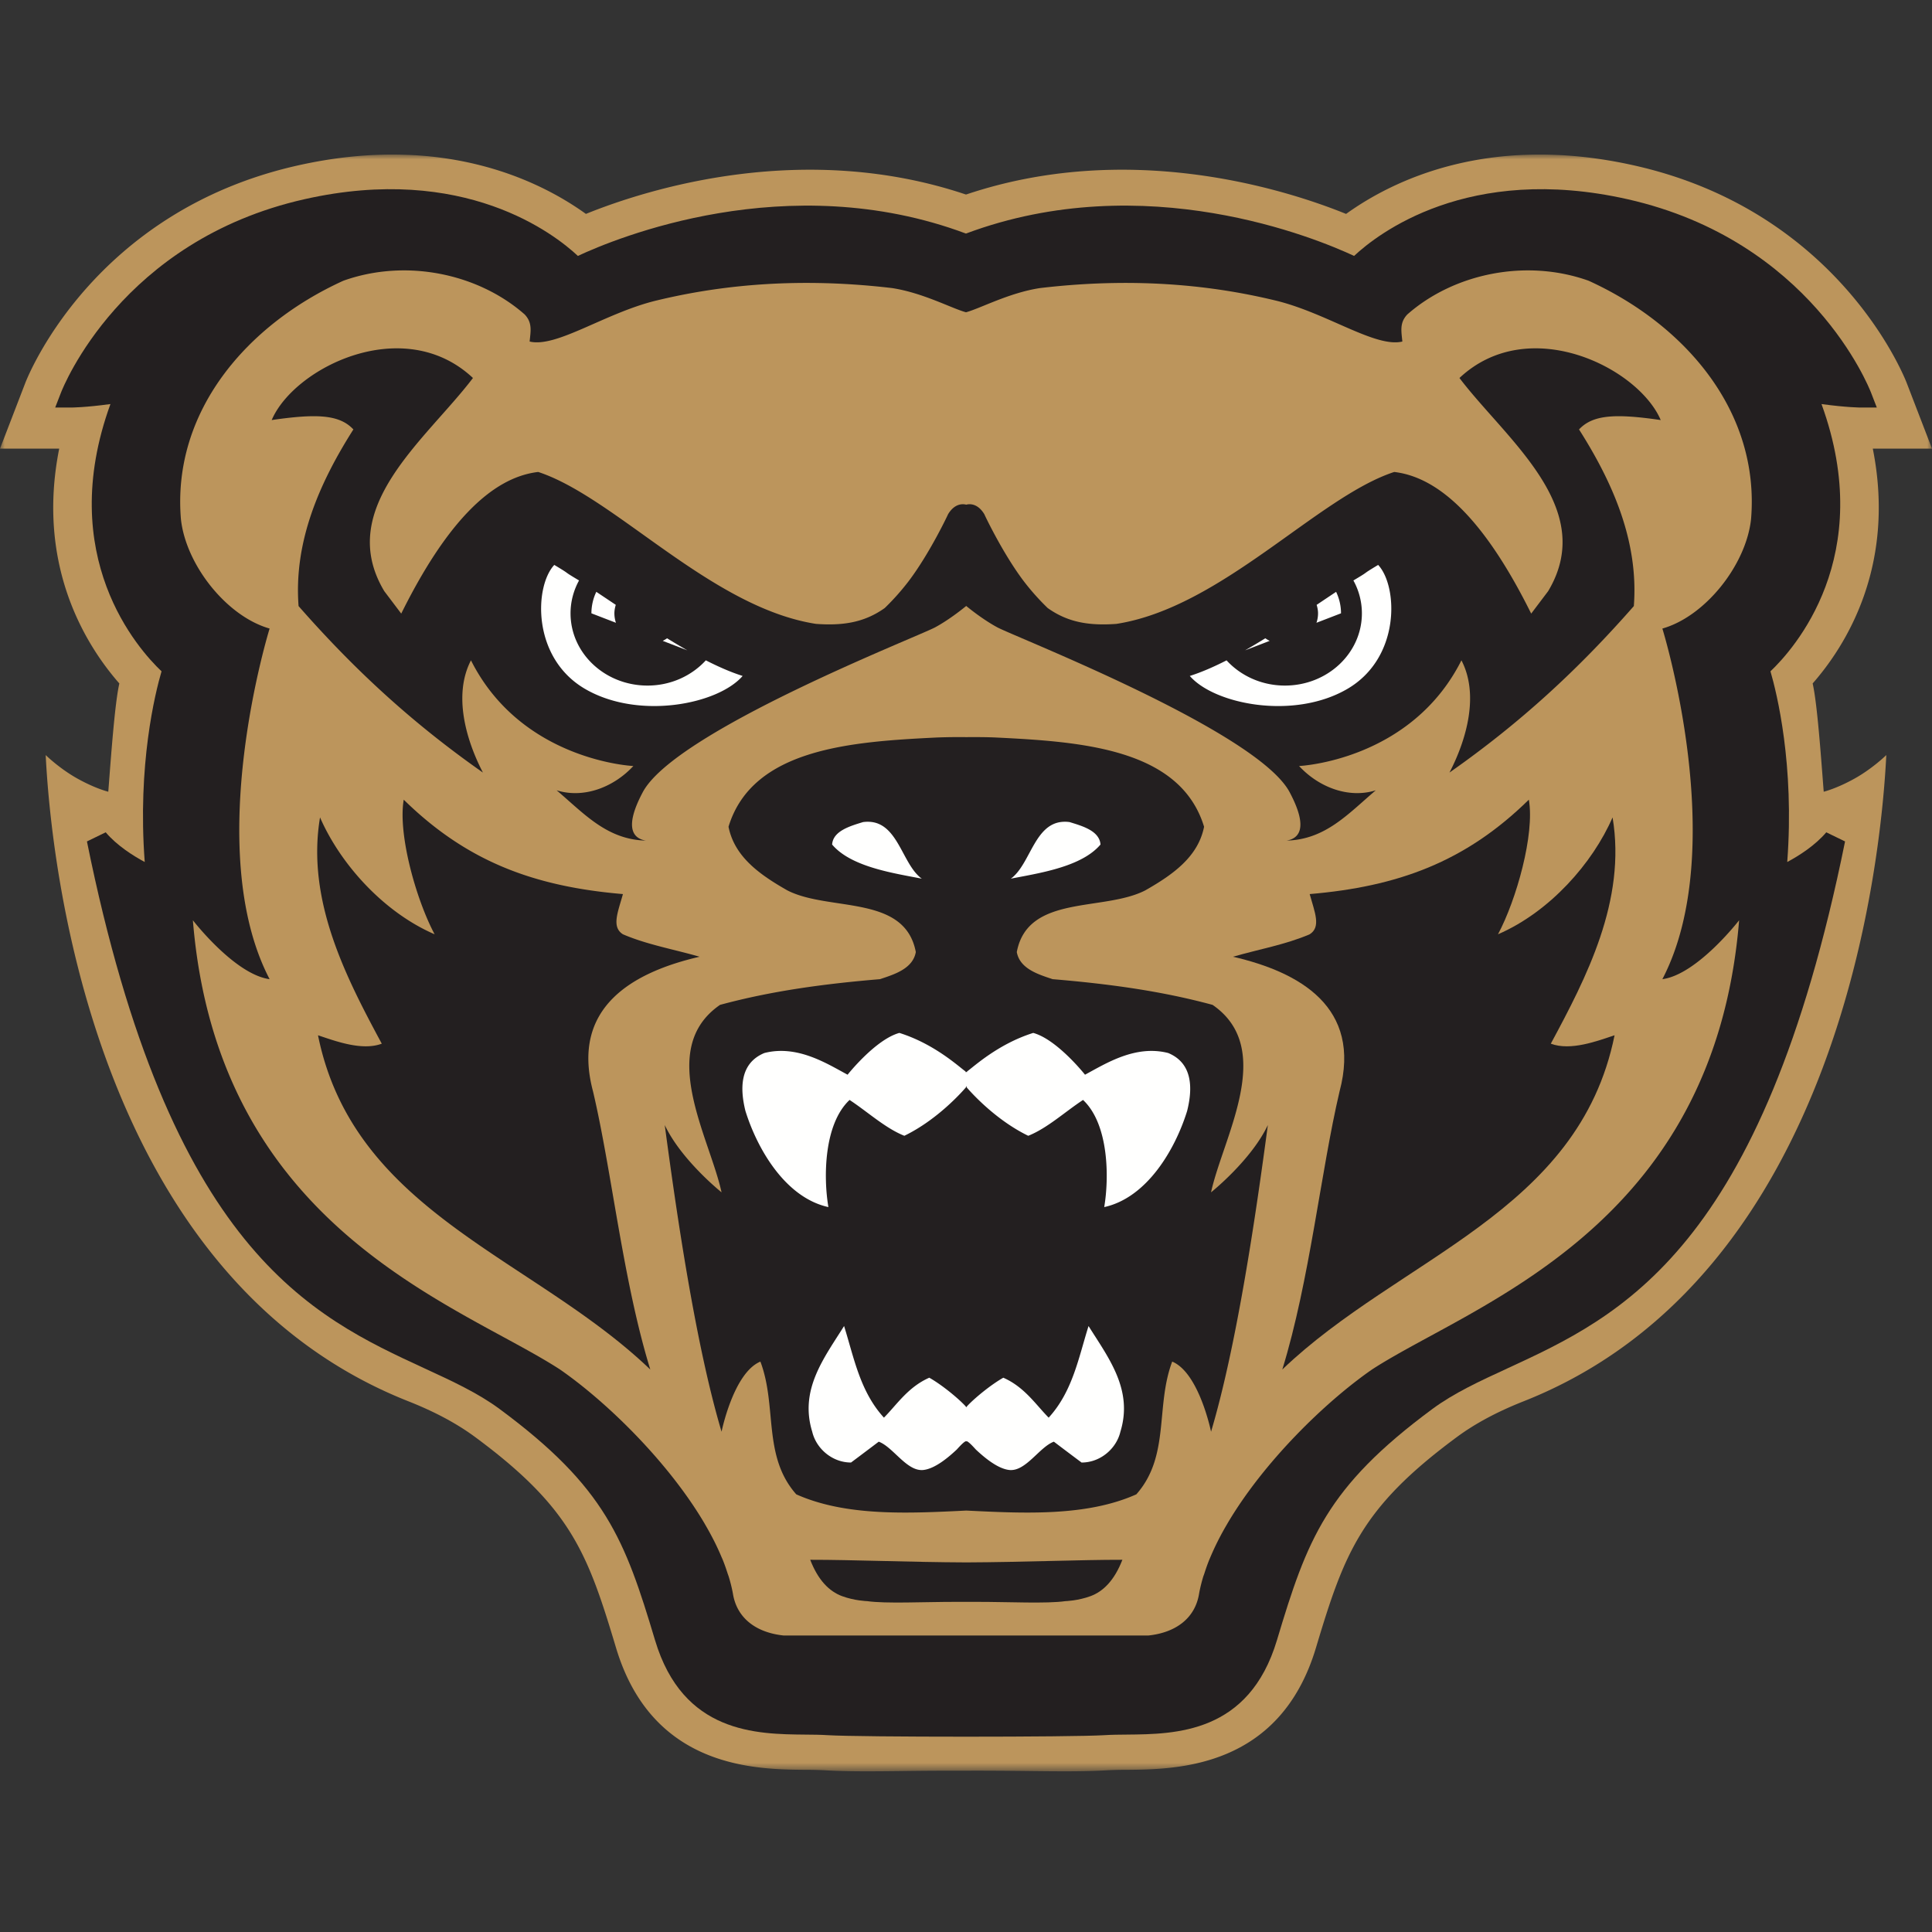
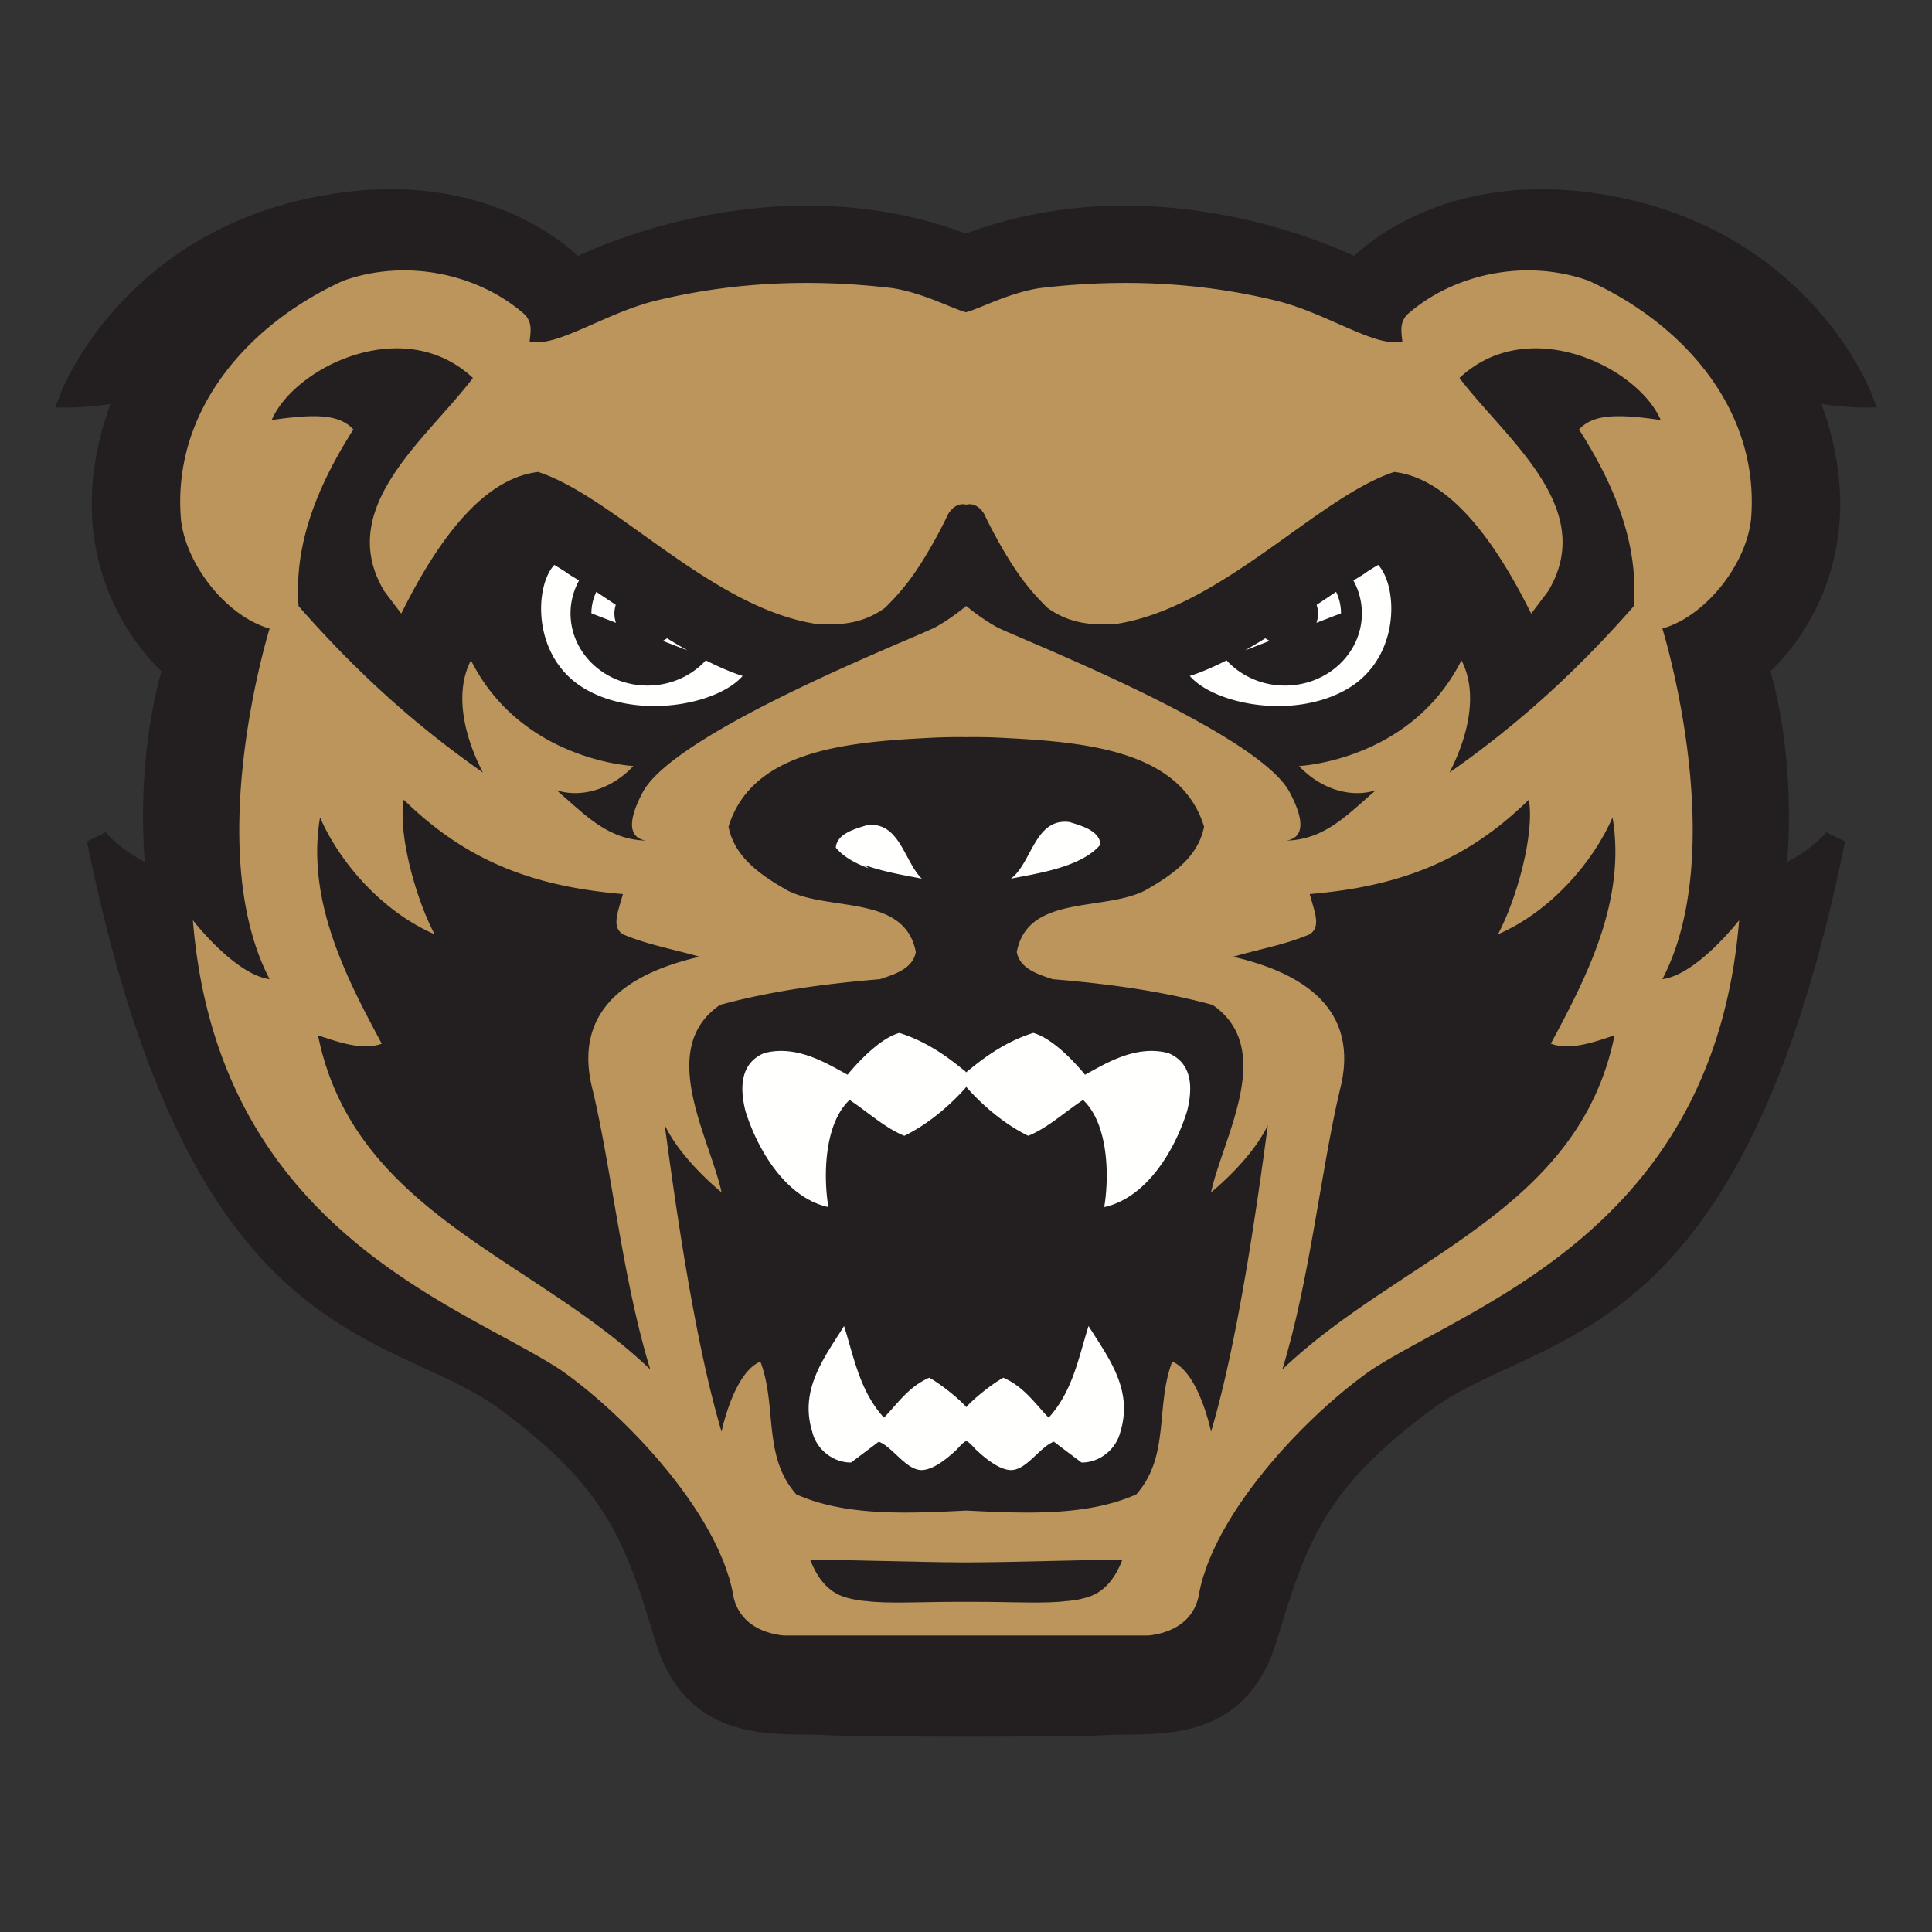
<svg xmlns="http://www.w3.org/2000/svg" xmlns:xlink="http://www.w3.org/1999/xlink" width="200" height="200">
  <rect width="100%" height="100%" fill="#333333" stroke="none" />
  <defs>
    <path id="a" d="M0 0h200v167.365H0z" />
  </defs>
  <g fill="none" fill-rule="evenodd">
    <g transform="translate(0 16)">
      <mask id="b" fill="#fff">
        <use xlink:href="#a" />
      </mask>
-       <path fill="#BC955C" d="M187.645 54.751c3.37-3.838 8.656-12.092 6.226-24.309H200l-2.623-6.812c-.28-.72-7.053-17.722-28.127-22.485-15.126-3.416-25.135 1.568-29.904 5-6.81-2.76-22.766-7.57-39.31-2.017h-.072c-16.544-5.552-32.5-.743-39.31 2.016C55.885 2.713 45.876-2.27 30.75 1.145 9.674 5.908 2.902 22.91 2.623 23.63L0 30.442h6.129c-2.43 12.217 2.855 20.471 6.226 24.31-.47 2.035-.857 7.487-1.145 11.207 0 0-1.288-.304-3.168-1.346-1.878-1.04-3.311-2.447-3.311-2.447.511 10.36 4.61 53.884 37.542 66.894 2.795 1.105 5.07 2.338 6.93 3.715 9.904 7.323 11.623 11.976 14.566 21.795 3.746 12.503 14.445 12.595 19.584 12.641a39 39 0 0 1 2.041.047c2.353.145 5.164.114 8.424.074a396 396 0 0 1 6.16-.031h.044c1.987-.01 4.354.009 6.16.031 3.26.04 6.07.071 8.424-.074a39 39 0 0 1 2.04-.047c5.14-.046 15.839-.138 19.583-12.64 2.945-9.82 4.664-14.473 14.568-21.796 1.86-1.377 4.135-2.61 6.93-3.715 32.932-13.01 37.03-56.535 37.542-66.894 0 0-1.433 1.406-3.311 2.447-1.88 1.042-3.168 1.346-3.168 1.346-.288-3.72-.674-9.172-1.145-11.208m-40.233 74.012c-11.295 8.348-13.35 14.13-16.43 24.407-3.083 10.28-11.638 8.674-16.773 8.996-3.287.205-25.133.205-28.42 0-5.135-.322-13.693 1.283-16.771-8.996-3.08-10.276-5.135-16.059-16.43-24.407-11.295-8.354-31.49-5.463-42.1-57.819 2.263 2.66 6.15 4.175 6.154 4.175-1.36-12.846 1.72-21.84 1.72-21.84s-12.667-9.957-4.794-28.586c-3.764.643-5.819.643-5.819.643s5.819-15.095 24.3-19.272c18.487-4.175 27.726 6.104 27.726 6.104S79.716 1.9 99.998 9.705h.004c20.282-7.805 40.223 2.463 40.223 2.463s9.237-10.28 27.725-6.104c18.48 4.177 24.298 19.272 24.298 19.272s-2.054 0-5.818-.643c7.872 18.63-4.791 28.587-4.791 28.587s3.079 8.993 1.717 21.84c.004 0 3.891-1.517 6.153-4.176-10.607 52.356-30.802 49.465-42.097 57.82" mask="url(#b)" />
    </g>
    <path fill="#231F20" d="M192.657 42.189c-.072 0-1.492-.005-4.095-.362 5.747 15.787-2.887 25.392-5.284 27.667.66 2.264 2.493 9.652 1.737 19.741 1.23-.66 2.882-1.71 4.04-3.074l1.945.944c-8.589 42.382-23.221 49.134-34.985 54.564-2.827 1.304-5.501 2.538-7.732 4.186-10.976 8.113-12.965 13.496-16.095 23.94-2.894 9.657-10.507 9.724-15.546 9.77-.817.007-1.59.012-2.302.059-3.35.21-25.331.21-28.682 0-.708-.047-1.483-.052-2.302-.058-5.04-.047-12.653-.114-15.546-9.77-3.128-10.445-5.122-15.825-16.098-23.941-2.23-1.648-4.9-2.882-7.729-4.186C32.219 136.239 17.584 129.487 9 87.105l1.942-.944c1.159 1.364 2.813 2.413 4.041 3.074-.759-10.09 1.076-17.477 1.74-19.74-2.403-2.276-11.03-11.88-5.29-27.668-2.6.357-4.02.362-4.094.362H5.713l.588-1.518c.247-.641 6.275-15.767 25.2-20.045 16.554-3.74 25.93 3.626 28.32 5.867 3.852-1.8 21.673-9.232 40.175-2.315 18.506-6.917 36.33.516 40.18 2.315 2.394-2.241 11.764-9.607 28.32-5.867 18.928 4.278 24.958 19.404 25.203 20.045l.588 1.518z" />
    <path fill="#BC955C" d="M164.456 29.063c-6.443-2.306-13.92-.775-18.767 3.485-.826.869-.619 1.742-.518 2.807-2.784.676-7.823-2.963-13.115-4.242-5.293-1.277-13.474-2.586-24.41-1.29-3.223.497-6.206 2.123-7.644 2.502-.002.002-.002-.033-.002-.094l-.002.094c-1.438-.38-4.42-2.005-7.645-2.503-10.935-1.295-19.118.014-24.41 1.29-5.293 1.28-10.332 4.92-13.116 4.243.103-1.065.308-1.938-.516-2.807-4.847-4.26-12.324-5.791-18.772-3.485-10.004 4.553-17.738 13.55-16.81 24.68.514 4.744 4.745 10.067 9.181 11.324 0 0-7.066 22.746 0 36.296-3.61-.482-7.943-6.098-7.943-6.098 2.594 31.99 27.588 39.733 38.006 46.506 4.856 3.365 11.234 9.596 14.983 15.975l.002.007a34 34 0 0 1 1.005 1.842 27 27 0 0 1 .739 1.61c.036.082.076.167.11.25.194.475.357.948.508 1.42.04.124.092.247.128.37.174.574.317 1.145.42 1.708.412 2.614 2.473 4.063 5.26 4.354h37.742c2.789-.29 4.85-1.74 5.263-4.354.102-.563.245-1.134.415-1.708.04-.123.09-.246.13-.37.151-.472.316-.945.51-1.42.034-.083.074-.168.106-.25a28 28 0 0 1 .77-1.666q.45-.893.978-1.786 0-.006.002-.007c3.746-6.379 10.127-12.61 14.983-15.975 10.416-6.773 35.41-14.516 38.006-46.506 0 0-4.333 5.616-7.945 6.098 7.066-13.55 0-36.296 0-36.296 4.438-1.257 8.667-6.58 9.18-11.324.931-11.13-6.805-20.127-16.812-24.68" />
    <path fill="#231F20" d="m132.744 141.771.002-.006c2.833-9.194 3.97-20.467 5.926-28.786 2.324-8.714-4.124-12.342-11.034-13.938 2.681-.773 5.465-1.26 7.941-2.324 1.204-.76.516-2.291 0-4.16v-.002c9.076-.775 16.089-3.29 22.688-9.774.621 3.58-1.286 10.355-3.194 13.936 5.362-2.322 9.796-7.357 11.86-12.099 1.444 8.616-2.733 16.624-6.393 23.423 2.061.777 4.847-.29 6.6-.871-3.713 18.388-22.277 22.987-34.396 34.601m-32.713 19.969c5.736-.022 11.867-.279 16.158-.272-.824 2.127-1.976 3.273-3.287 3.76-1.308.486-2.614.522-2.614.522-1.954.275-5.751.074-9.156.074H98.93c-3.405 0-7.203.2-9.156-.074 0 0-1.309-.036-2.615-.522-1.308-.487-2.465-1.633-3.286-3.76 4.289-.007 10.424.25 16.157.272" />
    <path fill="#231F20" d="M74.695 123.43c-1.239-5.71-6.758-14.856-.158-19.406 5.365-1.453 10.781-2.177 16.555-2.661 1.444-.482 3.405-1.063 3.713-2.809-1.137-5.999-8.973-4.16-13.305-6.385-2.886-1.643-5.467-3.485-6.084-6.584 2.474-8.127 12.762-8.806 21.554-9.239a61 61 0 0 1 3.061-.038c.907-.009 2.19-.004 3.061.038 8.79.433 19.08 1.112 21.554 9.239-.616 3.099-3.197 4.94-6.084 6.584-4.331 2.226-12.17.386-13.304 6.385.31 1.746 2.268 2.327 3.71 2.809 5.776.484 11.193 1.208 16.558 2.661 6.6 4.55 1.08 13.695-.159 19.406 0 0 4.155-3.315 5.881-6.968-1.24 9.292-3.2 22.746-5.88 31.748 0 0-1.238-6.101-4.022-7.258-1.755 4.644-.205 9.772-3.713 13.742-5.155 2.297-11.56 1.976-17.602 1.679-6.044.297-12.449.618-17.602-1.68-3.507-3.969-1.958-9.097-3.713-13.741-2.786 1.157-4.02 7.258-4.02 7.258-2.684-9.002-4.642-22.456-5.882-31.748 1.726 3.653 5.881 6.968 5.881 6.968" />
    <path fill="#231F20" d="M33.13 84.618c2.063 4.742 6.495 9.774 11.862 12.099-1.911-3.581-3.818-10.358-3.197-13.934 6.6 6.481 13.612 8.997 22.69 9.772-.518 1.871-1.205 3.403 0 4.162 2.476 1.067 5.258 1.551 7.937 2.324-6.907 1.596-13.357 5.224-11.033 13.936 1.958 8.319 3.094 19.594 5.927 28.785l.003.012c-12.121-11.615-30.681-16.216-34.399-34.602 1.757.58 4.541 1.643 6.602.869-3.661-6.799-7.836-14.81-6.392-23.423m130.33-40.163c3.508 5.517 6.187 11.612 5.674 18.288-5.776 6.584-11.76 12.098-19.083 17.231 1.755-3.387 3.095-8.033 1.237-11.616-5.242 10.42-16.807 10.94-16.807 10.94 2.06 2.223 5.155 3.387 7.941 2.514-2.842 2.409-5.204 5.106-9.236 5.206 1.21-.196 2.349-1.192.315-5.014-3.354-6.288-28.105-15.944-30.237-17.049-1.56-.84-3.054-2.072-3.242-2.226-.19.154-1.683 1.387-3.241 2.226-2.135 1.105-26.884 10.761-30.24 17.049-2.033 3.822-.892 4.818.315 5.014-4.032-.1-6.392-2.797-9.234-5.206 2.784.873 5.881-.29 7.942-2.514 0 0-11.568-.52-16.81-10.94-1.857 3.583-.516 8.23 1.237 11.616-7.323-5.133-13.306-10.647-19.082-17.231-.514-6.676 2.168-12.771 5.673-18.288-1.445-1.55-3.816-1.645-8.457-.971 2.322-5.437 13.666-11.08 20.835-4.354-4.847 6.388-14.338 13.454-9.179 22.068l1.755 2.322c4.552-9.179 9.228-14.084 14.177-14.662 7.908 2.578 17.88 14.034 28.759 15.727 2.684.192 4.952-.096 7.118-1.644a25 25 0 0 0 2.444-2.74c2.222-2.92 4.153-7.039 4.104-6.958.768-1.286 1.74-1.043 1.884-.998.145-.045 1.114-.288 1.882.998-.049-.08 1.883 4.039 4.104 6.959a25 25 0 0 0 2.447 2.74c2.166 1.547 4.434 1.835 7.115 1.643 10.882-1.693 20.851-13.149 28.76-15.727 4.949.578 9.624 5.483 14.179 14.662l1.754-2.322c5.158-8.614-4.33-15.68-9.18-22.068 7.169-6.727 18.513-1.083 20.835 4.354-4.642-.674-7.013-.578-8.457.971" />
    <path fill="#FFFFFE" d="M142.666 58.48c-1.99 1.193-.608.45-2.563 1.61a7.04 7.04 0 0 1 .88 3.403c0 4.128-3.566 7.477-7.969 7.477-2.416 0-4.58-1.016-6.041-2.61-1.318.672-2.595 1.23-3.805 1.614 2.548 2.943 10.76 4.575 16.305 1.344 5.542-3.228 5.251-10.632 3.193-12.838" />
    <path fill="#FFFFFE" d="m136.28 64.47 2.541-.98c0-.792-.183-1.542-.507-2.223q-.977.651-1.973 1.32l-.043.024c.085.281.145.574.145.88 0 .343-.058.674-.163.98m-7.392 2.853 2.548-.982a4 4 0 0 1-.451-.268 70 70 0 0 1-2.097 1.25m-52.011 2.65c-1.213-.384-2.488-.942-3.81-1.616-1.46 1.594-3.623 2.612-6.036 2.612-4.403 0-7.969-3.347-7.969-7.48 0-1.225.32-2.38.88-3.402-1.956-1.161-.574-.418-2.563-1.608-2.059 2.206-2.353 9.61 3.193 12.84 5.545 3.227 13.757 1.597 16.305-1.346" />
    <path fill="#FFFFFE" d="m68.607 66.342 2.55.982a69 69 0 0 1-2.1-1.248 4 4 0 0 1-.45.266m-4.845-1.872a3.1 3.1 0 0 1-.16-.98c0-.305.06-.598.144-.88l-.042-.024-1.974-1.32a5.16 5.16 0 0 0-.507 2.225zm13.407 50.54c1.237 3.97 4.153 8.976 8.587 9.947-.516-3.03-.491-8.573 2.192-11.091 1.907 1.257 3.71 2.933 5.671 3.71 3.434-1.665 5.986-4.561 6.383-5.023v-.07c-.091.099-.002 0 .03-.037-.014-.016-.012-.012 0 0 .01-.012.015-.016 0 0 .033.038.12.136.03.038v.069c.396.462 2.95 3.358 6.381 5.023 1.96-.777 3.765-2.453 5.674-3.71 2.679 2.518 2.708 8.062 2.192 11.091 4.432-.97 7.35-5.976 8.582-9.946.57-2.275.62-4.936-1.96-6.004-3.398-.868-6.443 1.083-8.61 2.246 0 0-2.888-3.65-5.36-4.326-3.683 1.154-6.233 3.567-6.856 3.992v.066q-.018.01-.074-.022-.054.033-.073.022l.002-.066c-.625-.425-3.173-2.838-6.857-3.992-2.473.676-5.36 4.326-5.36 4.326-2.166-1.163-5.211-3.114-8.614-2.246-2.578 1.068-2.525 3.729-1.96 6.004" />
    <path fill="#8E9291" d="m100.031 112.448-.029.033.03.036.028-.036z" />
-     <path fill="#FFFFFE" d="M87.379 137.27c-2.06 3.291-4.642 6.582-3.298 10.94.411 1.742 2.059 3.19 4.017 3.19 1.395-1.04 2.869-2.158 2.869-2.158 1.491.551 2.893 3.083 4.588 2.933 1.286-.122 2.762-1.442 3.485-2.116.46-.507.683-.723.902-.853h.179c.218.13.442.346.902.853.723.674 2.199 1.994 3.487 2.116 1.692.15 3.094-2.382 4.586-2.933 0 0 1.473 1.118 2.869 2.159 1.958 0 3.608-1.45 4.018-3.19 1.34-4.359-1.236-7.65-3.297-10.94-1.036 3.29-1.65 6.773-4.128 9.484-1.342-1.356-2.5-3.17-4.696-4.135-1.294.732-2.969 2.11-3.741 2.938l-.09.12-.089-.12c-.77-.828-2.445-2.206-3.742-2.938-2.197.964-3.351 2.78-4.695 4.135-2.478-2.71-3.095-6.194-4.126-9.485m17.261-46.311c1.754-.342 3.967-.701 5.891-1.407 1.362-.498 2.58-1.168 3.392-2.128-.02-.27-.1-.509-.23-.718-.199-.329-.51-.588-.875-.8-.643-.375-1.452-.603-2.092-.804a3.4 3.4 0 0 0-.934-.004c-2.563.364-3.119 3.914-4.769 5.535a3 3 0 0 1-.384.326m-15.11-1.407c1.927.706 4.14 1.065 5.894 1.407a3 3 0 0 1-.384-.326c-1.648-1.621-2.206-5.171-4.769-5.535a3.4 3.4 0 0 0-.93.004c-.644.201-1.452.431-2.095.806-.364.21-.677.47-.878.798-.127.21-.207.448-.227.72.81.96 2.03 1.628 3.389 2.126" />
+     <path fill="#FFFFFE" d="M87.379 137.27c-2.06 3.291-4.642 6.582-3.298 10.94.411 1.742 2.059 3.19 4.017 3.19 1.395-1.04 2.869-2.158 2.869-2.158 1.491.551 2.893 3.083 4.588 2.933 1.286-.122 2.762-1.442 3.485-2.116.46-.507.683-.723.902-.853h.179c.218.13.442.346.902.853.723.674 2.199 1.994 3.487 2.116 1.692.15 3.094-2.382 4.586-2.933 0 0 1.473 1.118 2.869 2.159 1.958 0 3.608-1.45 4.018-3.19 1.34-4.359-1.236-7.65-3.297-10.94-1.036 3.29-1.65 6.773-4.128 9.484-1.342-1.356-2.5-3.17-4.696-4.135-1.294.732-2.969 2.11-3.741 2.938l-.09.12-.089-.12c-.77-.828-2.445-2.206-3.742-2.938-2.197.964-3.351 2.78-4.695 4.135-2.478-2.71-3.095-6.194-4.126-9.485m17.261-46.311c1.754-.342 3.967-.701 5.891-1.407 1.362-.498 2.58-1.168 3.392-2.128-.02-.27-.1-.509-.23-.718-.199-.329-.51-.588-.875-.8-.643-.375-1.452-.603-2.092-.804a3.4 3.4 0 0 0-.934-.004c-2.563.364-3.119 3.914-4.769 5.535a3 3 0 0 1-.384.326m-15.11-1.407c1.927.706 4.14 1.065 5.894 1.407c-1.648-1.621-2.206-5.171-4.769-5.535a3.4 3.4 0 0 0-.93.004c-.644.201-1.452.431-2.095.806-.364.21-.677.47-.878.798-.127.21-.207.448-.227.72.81.96 2.03 1.628 3.389 2.126" />
  </g>
</svg>